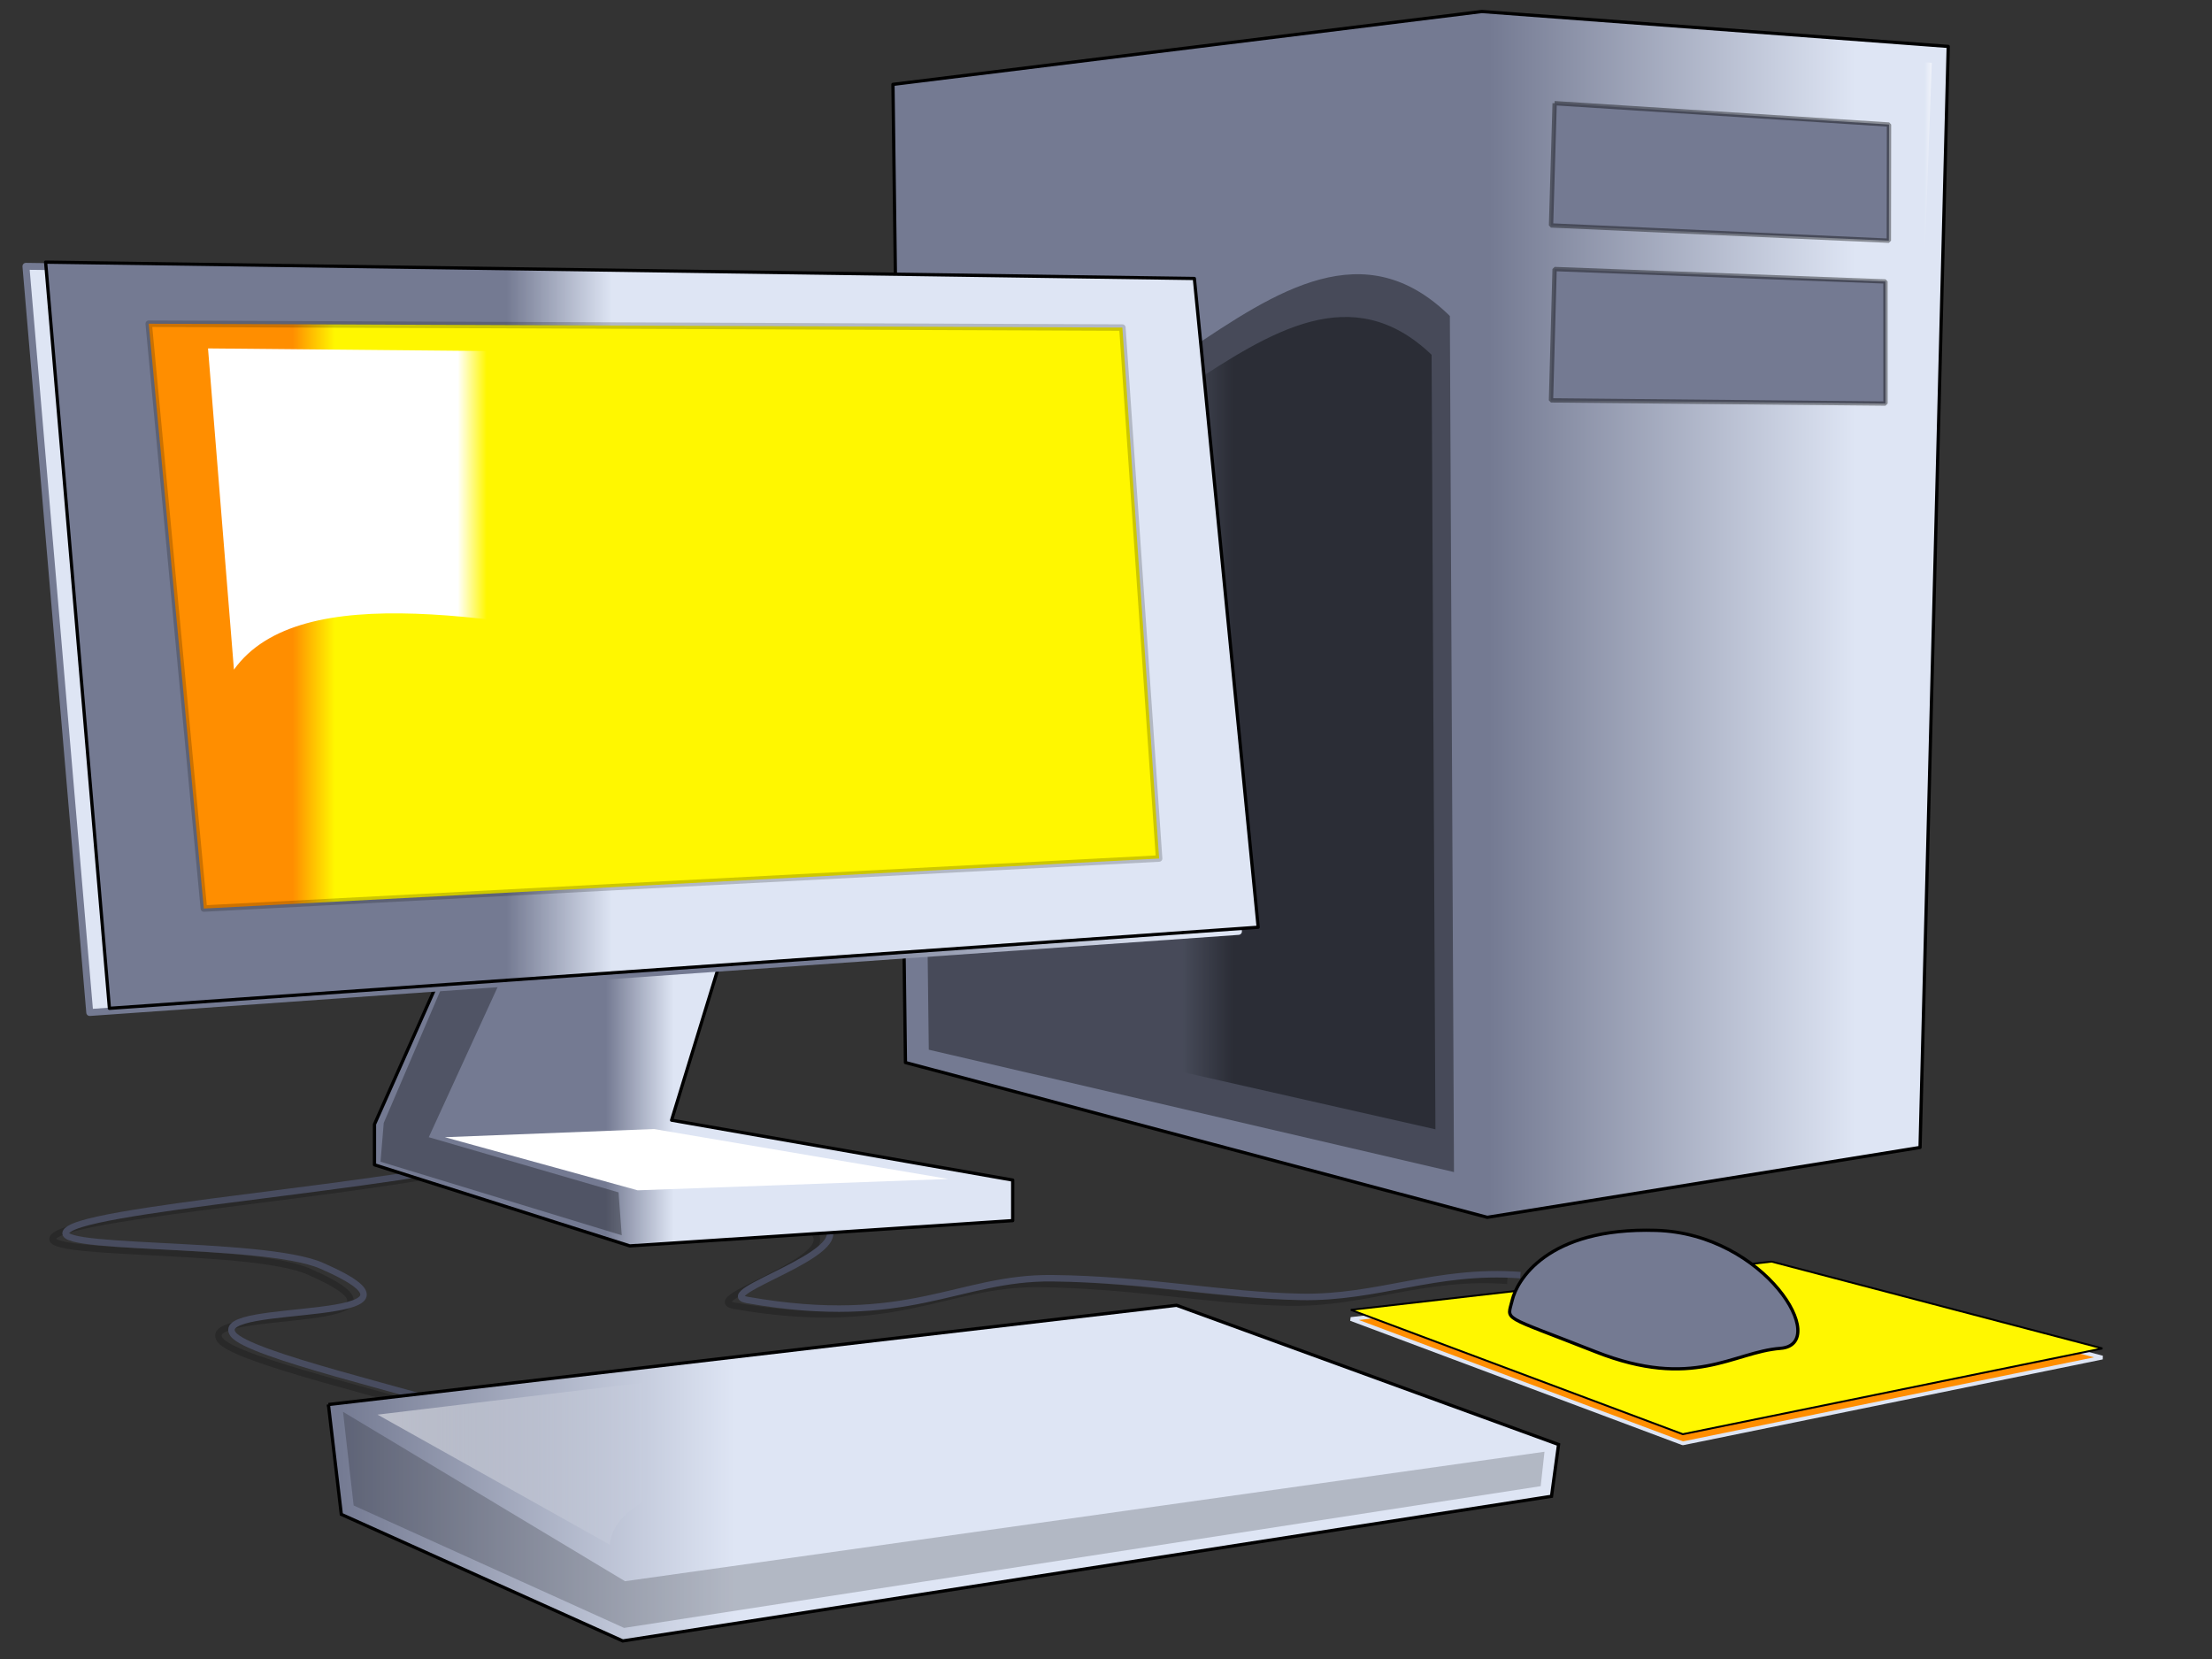
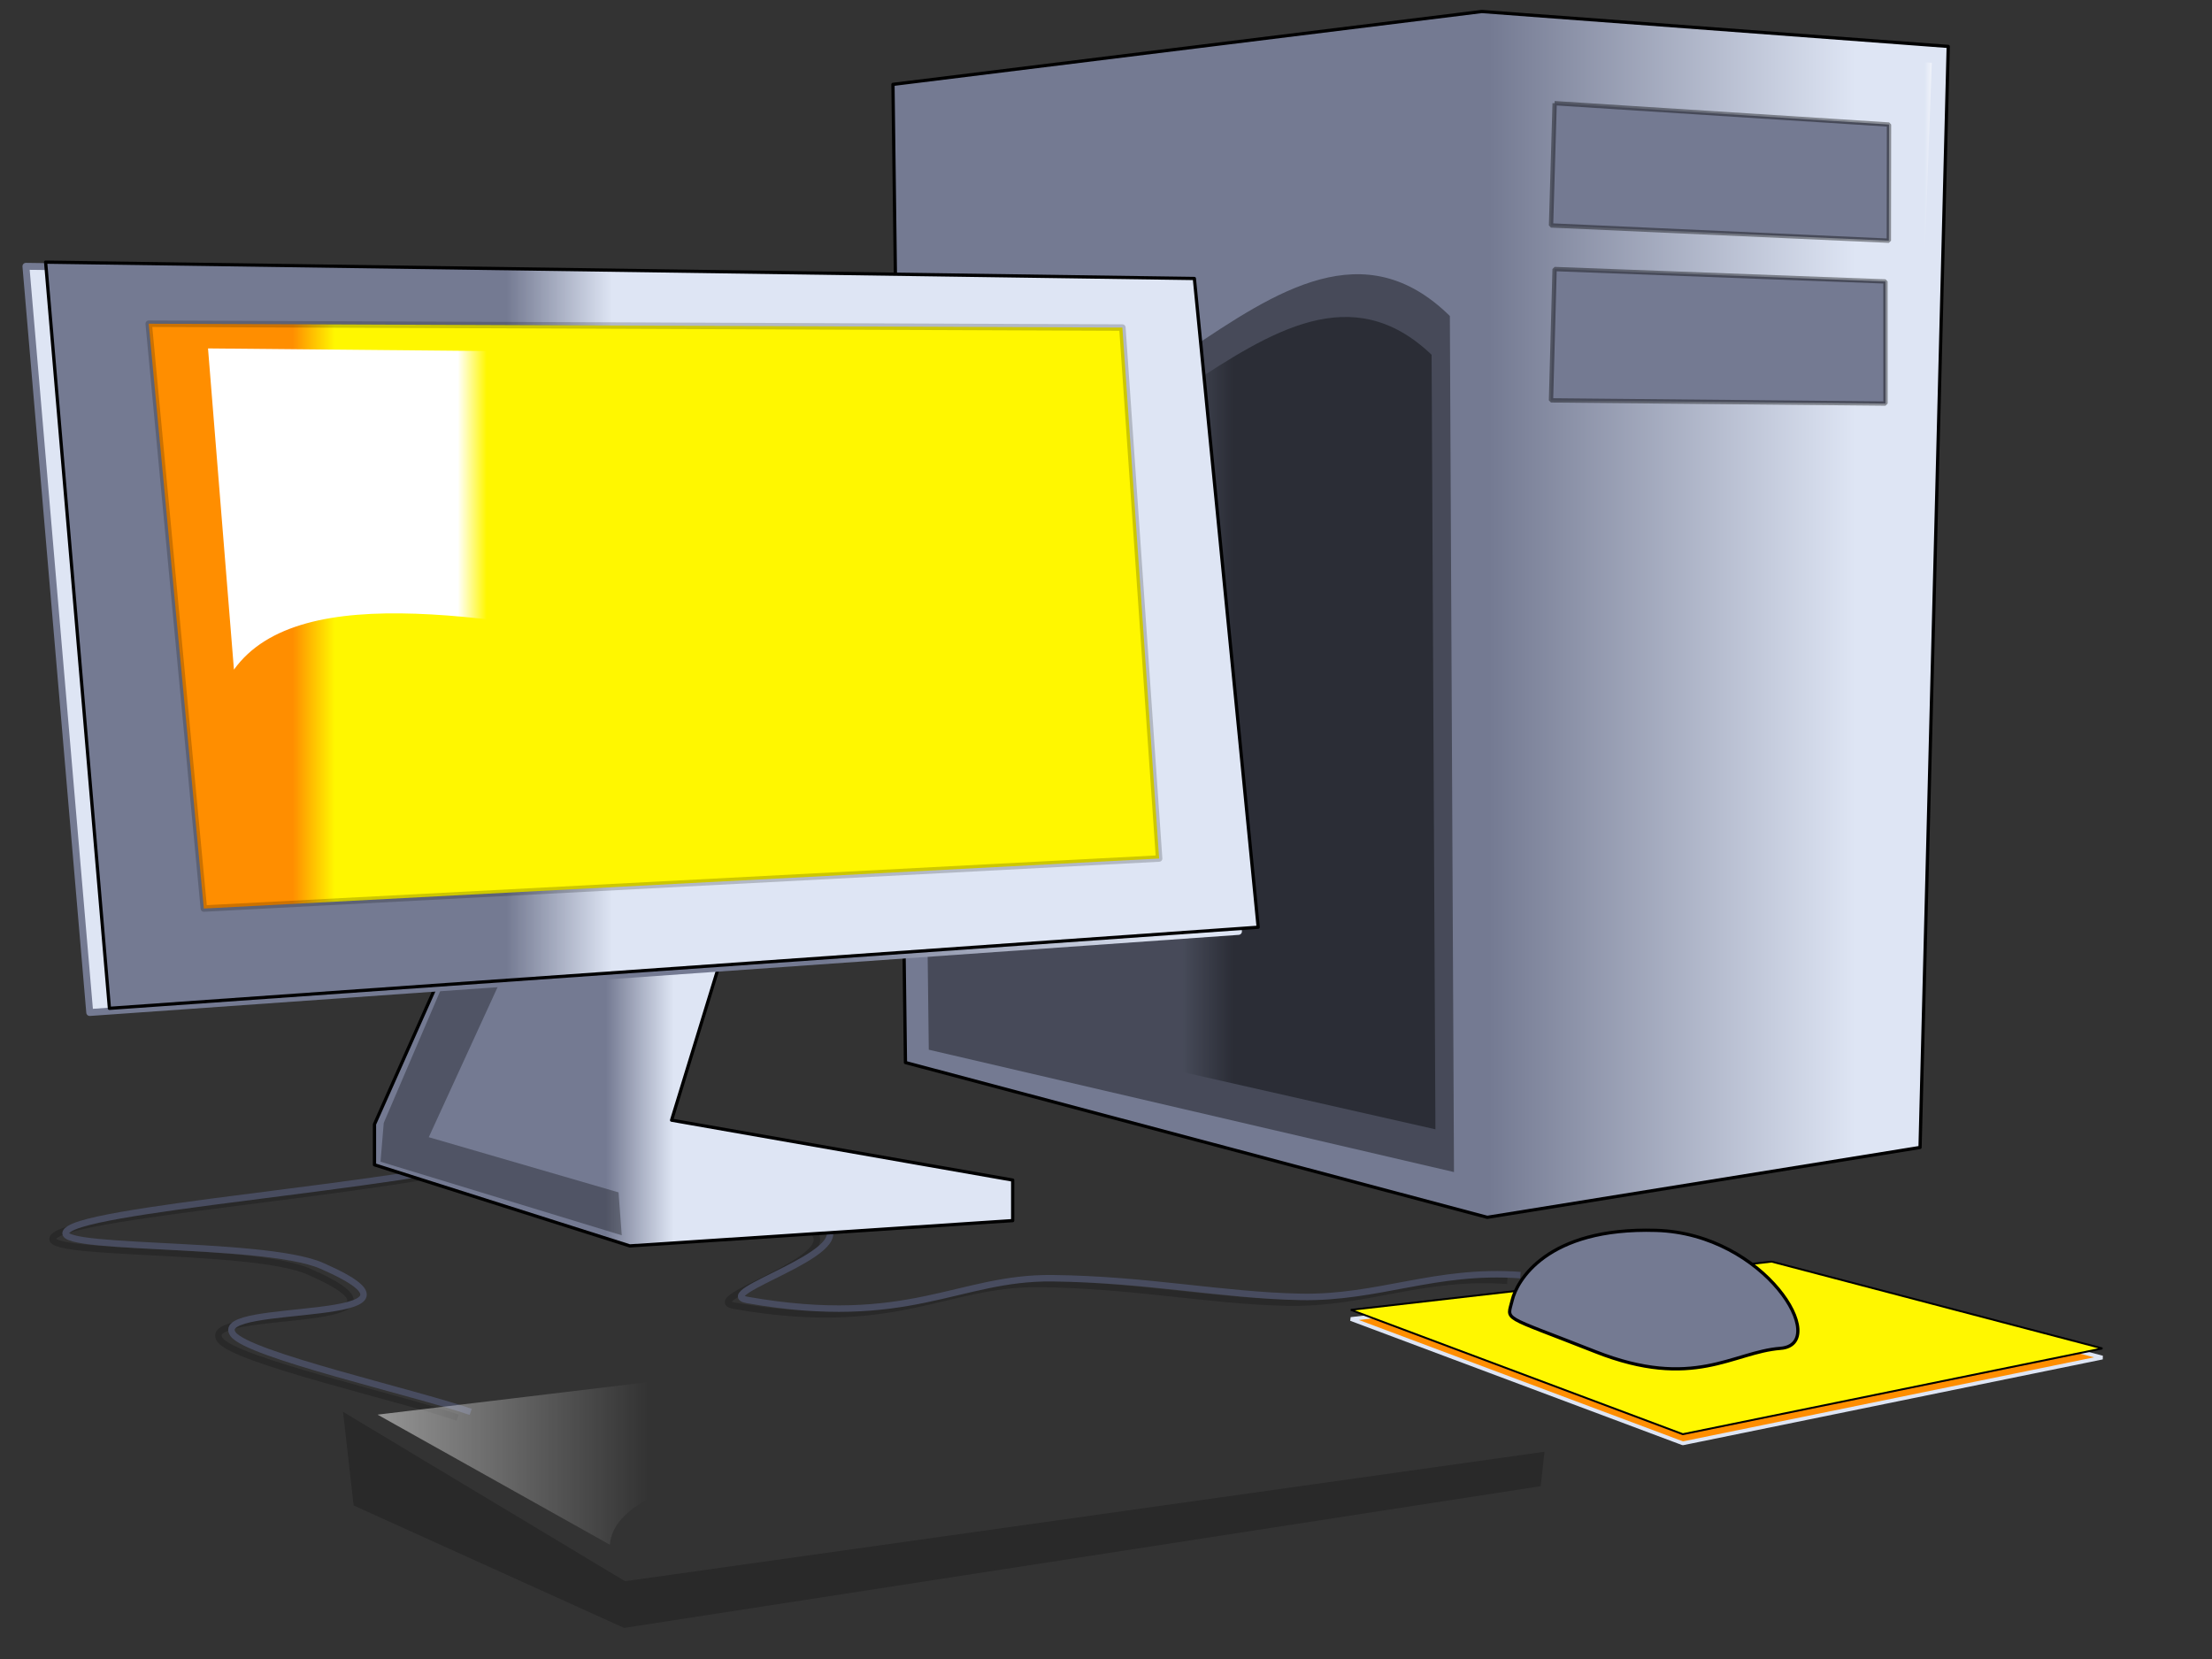
<svg xmlns="http://www.w3.org/2000/svg" xmlns:xlink="http://www.w3.org/1999/xlink" width="640" height="480">
  <rect width="100%" height="100%" fill="#333333" stroke="none" />
  <title>computer</title>
  <defs>
    <linearGradient id="linearGradient3000">
      <stop id="stop3001" offset="0" stop-opacity="0.392" stop-color="#000000" />
      <stop id="stop3002" offset="1" stop-opacity="0" stop-color="#000000" />
    </linearGradient>
    <linearGradient id="linearGradient2991">
      <stop id="stop2992" offset="0" stop-color="#fff700" />
      <stop id="stop2993" offset="1" stop-color="#ff8e00" />
    </linearGradient>
    <linearGradient id="linearGradient2979">
      <stop id="stop2980" offset="0" stop-color="#dee5f4" />
      <stop id="stop2981" offset="1" stop-color="#747a92" />
    </linearGradient>
    <linearGradient id="linearGradient2984">
      <stop id="stop2985" offset="0" stop-color="#ffffff" />
      <stop id="stop2986" offset="1" stop-opacity="0" stop-color="#ffffff" />
    </linearGradient>
    <linearGradient gradientTransform="scale(1.307, 0.765)" id="linearGradient1871" x1="0.215" x2="0.24" xlink:href="#linearGradient2984" y1="0.189" y2="0.189" />
    <linearGradient gradientTransform="scale(0.977, 1.023)" id="linearGradient1917" x1="0.932" x2="0.578" xlink:href="#linearGradient2979" y1="0.939" y2="0.939" />
    <linearGradient gradientTransform="scale(0.816, 1.225)" id="linearGradient1918" x1="0.726" x2="0.601" xlink:href="#linearGradient3000" y1="1.045" y2="1.045" />
    <linearGradient gradientTransform="matrix(0.877, 0, 0, 1.354, -9.95, -15.935)" id="linearGradient1919" x1="0.71" x2="0.594" xlink:href="#linearGradient3000" y1="0.993" y2="0.993" />
    <linearGradient gradientTransform="scale(0.848, 1.18)" id="linearGradient1920" x1="1.194" x2="1.159" xlink:href="#linearGradient2984" y1="-0.329" y2="-0.329" />
    <linearGradient gradientTransform="scale(1.598, 0.626)" id="linearGradient1921" x1="-1.336" x2="-1.302" xlink:href="#linearGradient2979" y1="3.001" y2="3.001" />
    <linearGradient gradientTransform="scale(1.607, 0.622)" id="linearGradient1922" x1="-1.368" x2="-1.334" xlink:href="#linearGradient2979" y1="3.865" y2="3.865" />
    <linearGradient gradientTransform="scale(0.768, 1.302)" id="linearGradient1923" x1="2.464" x2="2.064" xlink:href="#linearGradient3000" y1="0.535" y2="0.535" />
    <radialGradient cx="75.537" cy="1017.397" fx="75.537" fy="1017.397" gradientTransform="matrix(10.455, -1.752, 0.33, 1.183, -781.945, -1143.04)" gradientUnits="userSpaceOnUse" id="radialGradient1955" r="48.549" xlink:href="#linearGradient3000" />
    <linearGradient gradientTransform="scale(1.906, 0.525)" id="linearGradient1956" x1="-1.241" x2="-0.707" xlink:href="#linearGradient2991" y1="31.336" y2="31.336" />
    <linearGradient gradientTransform="scale(1.906, 0.525)" id="linearGradient1957" x1="-0.724" x2="-1.091" xlink:href="#linearGradient2979" y1="30.287" y2="30.287" />
    <linearGradient gradientTransform="scale(1.929, 0.518)" id="linearGradient1958" x1="-0.952" x2="-1.06" xlink:href="#linearGradient2991" y1="33.217" y2="33.217" />
    <linearGradient gradientTransform="scale(1.781, 0.561)" id="linearGradient1959" x1="0.187" x2="0.009" xlink:href="#linearGradient2979" y1="4.338" y2="4.338" />
    <linearGradient gradientTransform="scale(1.965, 0.509)" id="linearGradient1960" x1="-0.136" x2="0.126" xlink:href="#linearGradient2984" y1="5.406" y2="5.406" />
    <linearGradient gradientTransform="scale(1.337, 0.748)" id="linearGradient1961" x1="-1.203" x2="-1.106" xlink:href="#linearGradient2979" y1="3.194" y2="3.194" />
    <linearGradient gradientTransform="scale(1.369, 0.73)" id="linearGradient1962" x1="-3.284" x2="-3.264" xlink:href="#linearGradient2984" y1="28.049" y2="28.049" />
    <linearGradient id="linearGradient1981" x1="0.469" x2="0.362" xlink:href="#linearGradient2979" y1="1" y2="1" />
    <linearGradient gradientTransform="matrix(1.016, 0, 0, 0.984, -1.875, 0.625)" id="linearGradient1982" x1="0.476" x2="0.39" xlink:href="#linearGradient2979" y1="1.008" y2="1.008" />
    <linearGradient gradientTransform="scale(1.016, 0.984)" id="linearGradient1983" x1="0.929" x2="0.649" xlink:href="#linearGradient2979" y1="0.015" y2="0.015" />
    <linearGradient gradientTransform="scale(1.016, 0.984)" id="linearGradient1984" x1="0.46" x2="0.374" xlink:href="#linearGradient2979" y1="1.014" y2="1.014" />
    <linearGradient gradientTransform="scale(1.047, 0.955)" id="linearGradient1985" x1="0.175" x2="0.135" xlink:href="#linearGradient2991" y1="1.088" y2="1.088" />
    <linearGradient gradientTransform="scale(2.284, 0.438)" id="linearGradient1986" x1="-0.408" x2="-0.522" xlink:href="#linearGradient2984" y1="29.345" y2="29.345" />
    <pattern height="100" width="100" y="0" x="0" patternUnits="userSpaceOnUse" id="gridpattern">
      <image height="100" width="100" y="0" x="0" />
    </pattern>
  </defs>
  <g>
    <title>Layer 1</title>
    <g id="svg_1">
      <g id="g1942">
        <path d="m436.117,370.588c-24.625,-1.799 -41.042,6.746 -63.615,6.296c-22.573,-0.45 -44.462,-5.097 -71.824,-5.396c-27.361,-0.3 -41.384,14.54 -88.24,6.296c-10.95,-1.927 31.979,-13.641 22.573,-21.586c-9.406,-7.945 -58.827,-7.345 -87.215,-24.284c-11.919,-7.112 24.625,-14.691 26.677,-29.681" id="path1941" stroke-opacity="0.196" stroke-miterlimit="4" stroke-linejoin="round" stroke-width="1.875" stroke="#000000" fill-rule="evenodd" fill-opacity="0.75" fill="none" />
        <path d="m132.406,410.163c-16.417,-5.696 -64.457,-16.525 -68.745,-22.485c-7.011,-9.744 65.666,-2.293 25.651,-19.787c-17.336,-7.579 -84.136,-4.047 -72.85,-10.793c11.287,-6.746 110.311,-13.427 134.765,-23.321c24.454,-9.893 12.085,-27.419 19.216,-42.4" id="path1940" stroke-opacity="0.196" stroke-miterlimit="4" stroke-linejoin="round" stroke-width="1.875" stroke="#000000" fill-rule="evenodd" fill-opacity="0.75" fill="none" />
        <path d="m640.164,385.255c3.258,29.147 -136.591,66.811 -312.362,84.125c-175.771,17.313 -320.902,7.72 -324.16,-21.428c-3.258,-29.147 136.591,-66.811 312.362,-84.125c175.771,-17.313 320.902,-7.72 324.16,21.428z" id="path3228" stroke-miterlimit="4" stroke-width="0.252" fill-rule="evenodd" fill="url(#radialGradient1955)" />
        <path d="m512.574,367.663l-121.73,13.966l96.054,35.971l121.386,-24.818l-95.711,-25.119z" id="path3141" stroke-miterlimit="4" stroke-linejoin="bevel" stroke-linecap="round" stroke-width="1.093" stroke="url(#linearGradient1957)" fill-rule="evenodd" fill="url(#linearGradient1956)" />
        <path d="m512.574,365.021l-121.73,13.966l96.054,35.971l121.386,-24.818l-95.711,-25.119z" id="path3140" stroke-miterlimit="4" stroke-linejoin="bevel" stroke-linecap="round" stroke-width="0.547" stroke="#000000" fill-rule="evenodd" fill="url(#linearGradient1958)" />
        <path d="m439.898,368.931c-24.625,-1.799 -41.042,6.745 -63.615,6.296c-22.573,-0.45 -44.462,-5.097 -71.823,-5.397c-27.361,-0.3 -41.384,14.541 -88.24,6.296c-10.95,-1.927 31.979,-13.641 22.573,-21.586c-9.406,-7.945 -58.827,-7.345 -87.214,-24.284c-11.919,-7.112 24.625,-14.69 26.677,-29.681" id="path3230" stroke-miterlimit="4" stroke-linejoin="round" stroke-width="1.875" stroke="#484c5f" fill-rule="evenodd" fill-opacity="0.75" fill="none" />
        <path d="m136.187,408.505c-16.417,-5.696 -64.456,-16.525 -68.745,-22.485c-7.011,-9.744 65.666,-2.293 25.651,-19.787c-17.336,-7.58 -84.136,-4.047 -72.85,-10.793c11.287,-6.746 110.311,-13.427 134.765,-23.321c24.454,-9.894 12.085,-27.419 19.216,-42.4" id="path3231" stroke-miterlimit="4" stroke-linejoin="round" stroke-width="1.875" stroke="#484c5f" fill-rule="evenodd" fill-opacity="0.75" fill="none" />
-         <path d="m95.02,406.376l3.734,31.777l81.43,36.62l268.72,-41.851l2.036,-14.983l-110.527,-40.281l-245.393,28.719z" id="path3010" stroke-miterlimit="4" stroke-width="0.938" stroke="#000000" fill-rule="evenodd" fill="url(#linearGradient1959)" />
        <path d="m99.246,408.48l3.074,27.101l78.248,35.423l265.206,-41.01l1.094,-9.959l-266.026,37.457l-81.595,-49.011z" id="path3013" stroke-miterlimit="4" stroke-width="0.338" fill-rule="evenodd" fill-opacity="0.196" fill="#000000" />
        <path d="m109.24,409.299l67.207,37.638c4.045,-44.729 248.913,-15.001 218.422,-44.184l-54.139,-21.274l-231.489,27.82z" id="path3014" stroke-miterlimit="4" stroke-width="0.338" fill-rule="evenodd" fill="url(#linearGradient1960)" />
        <path d="m515.142,390.115c-13.813,1.075 -25.137,12.191 -53.58,0.956c-27.724,-10.951 -25.471,-8.735 -24.025,-14.902c1.267,-5.405 9.834,-21.145 41.646,-20.184c31.644,0.955 50.626,32.989 35.959,34.131z" id="path3135" stroke-miterlimit="4" stroke-width="0.938" stroke="#000000" fill-rule="evenodd" fill="url(#linearGradient1961)" />
        <path d="m497.357,368.032c0,5.961 -10.336,10.793 -23.086,10.793c-12.75,0 -23.086,-4.832 -23.086,-10.793c0,-5.961 10.336,-10.793 23.086,-10.793c12.75,0 23.086,4.832 23.086,10.793z" id="path3233" stroke-miterlimit="4" stroke-width="0.197" fill-rule="evenodd" fill="url(#linearGradient1962)" />
      </g>
      <g id="g1909">
        <path d="m428.743,3.33l134.94,10.1l-8.152,318.562l-125.211,20.217l-168.341,-44.784l-3.617,-283.011l170.382,-21.085z" id="path352" stroke-miterlimit="4" stroke-linejoin="round" stroke-width="0.938" stroke="#000000" fill-rule="evenodd" fill="url(#linearGradient1917)" />
        <path d="m271.804,122.042l2.135,172.673l141.374,32.029l-1.11,-224.098c-45.975,-43.986 -94.933,61.755 -142.399,19.396z" id="path353" stroke-miterlimit="4" stroke-width="0.338" fill-rule="evenodd" fill="url(#linearGradient1918)" />
-         <path d="m266.434,112.866l2.294,190.847l151.954,35.4l-1.193,-247.685c-49.415,-48.615 -102.036,68.255 -153.055,21.438z" id="path1853" stroke-miterlimit="4" stroke-width="0.338" fill-rule="evenodd" fill="url(#linearGradient1919)" />
+         <path d="m266.434,112.866l2.294,190.847l151.954,35.4l-1.193,-247.685c-49.415,-48.615 -102.036,68.255 -153.055,21.438" id="path1853" stroke-miterlimit="4" stroke-width="0.338" fill-rule="evenodd" fill="url(#linearGradient1919)" />
        <path d="m435.172,10.017l-2.083,190.562c69.998,-84.858 67.514,37.327 119.585,-11.412l6.249,-171.005l-123.751,-8.145z" id="path2987" stroke-miterlimit="4" stroke-width="0.338" fill-rule="evenodd" fill="url(#linearGradient1920)" />
        <path d="m449.808,29.857l-1.042,35.368l97.736,4.418l0.045,-33.608l-96.74,-6.178z" id="path3005" stroke-opacity="0.392" stroke-miterlimit="4" stroke-linejoin="bevel" stroke-width="1.25" stroke="#000000" fill-rule="evenodd" fill="url(#linearGradient1921)" />
        <path d="m449.795,77.845l-1.041,37.994l96.778,0.924l-0.012,-35.33l-95.725,-3.588z" id="path3008" stroke-opacity="0.392" stroke-miterlimit="4" stroke-linejoin="bevel" stroke-width="1.25" stroke="#000000" fill-rule="evenodd" fill="url(#linearGradient1922)" />
        <path d="m545.136,243.01c0,44.941 -23.63,81.373 -52.778,81.373c-29.149,0 -52.778,-36.432 -52.778,-81.373c0,-44.941 23.63,-81.373 52.778,-81.373c29.149,0 52.778,36.432 52.778,81.373z" id="path1823" stroke-width="1pt" fill="url(#linearGradient1923)" />
      </g>
      <g id="g1972">
        <path d="m142.676,248.22l-34.324,77.062l0,11.732l73.86,23.463l110.79,-7.316l0,-11.732l-98.692,-17.329l24.832,-80.938l-76.466,5.059z" id="path354" stroke-miterlimit="4" stroke-linejoin="round" stroke-width="0.938" stroke="#000000" fill-rule="evenodd" fill="url(#linearGradient1981)" />
        <path d="m142.669,250.983l15.82,2.956l-34.431,75.087l54.904,15.963l0.93,12.416l-69.793,-21.284l0.931,-11.234l31.64,-73.904z" id="path355" stroke-miterlimit="4" stroke-width="0.338" fill-rule="evenodd" fill-opacity="0.311" fill="#000000" />
        <path d="m7.498,77.051l332.37,4.73l18.465,187.705l-332.37,23.463l-18.465,-215.898z" id="path1828" stroke-miterlimit="4" stroke-linejoin="round" stroke-width="2" stroke="url(#linearGradient1983)" fill-rule="evenodd" fill="url(#linearGradient1982)" />
        <path d="m13.196,75.844l332.37,4.73l18.465,187.705l-332.37,23.463l-18.465,-215.897z" id="path356" stroke-miterlimit="4" stroke-linejoin="round" stroke-width="0.938" stroke="#000000" fill-rule="evenodd" fill="url(#linearGradient1984)" />
        <path d="m43.03,93.664l15.946,169.204l276.391,-14.471l-10.63,-153.62l-281.706,-1.113z" id="path357" stroke-opacity="0.196" stroke-miterlimit="4" stroke-linejoin="round" stroke-linecap="round" stroke-width="1.875" stroke="#000000" fill-rule="evenodd" fill="url(#linearGradient1985)" />
-         <path d="m128.71,329.026l60.488,-2.365l85.195,14.455l-89.884,3.282l-55.799,-15.372z" id="path361" stroke-miterlimit="4" stroke-width="0.338" fill-rule="evenodd" fill="url(#linearGradient1986)" />
        <path d="m60.185,100.808l7.502,92.942c38.135,-53.223 231.934,47.265 249.439,-23.831l-5.626,-66.728l-251.314,-2.383z" id="path3003" stroke-miterlimit="4" stroke-width="0.338" fill-rule="evenodd" fill="url(#linearGradient1871)" />
        <rect height="3.62" id="rect1924" rx="6.165" ry="1.875" width="20.893" x="129.285" y="18.911" stroke-miterlimit="4" stroke-width="2" fill-opacity="0.75" fill="none" />
      </g>
    </g>
  </g>
</svg>